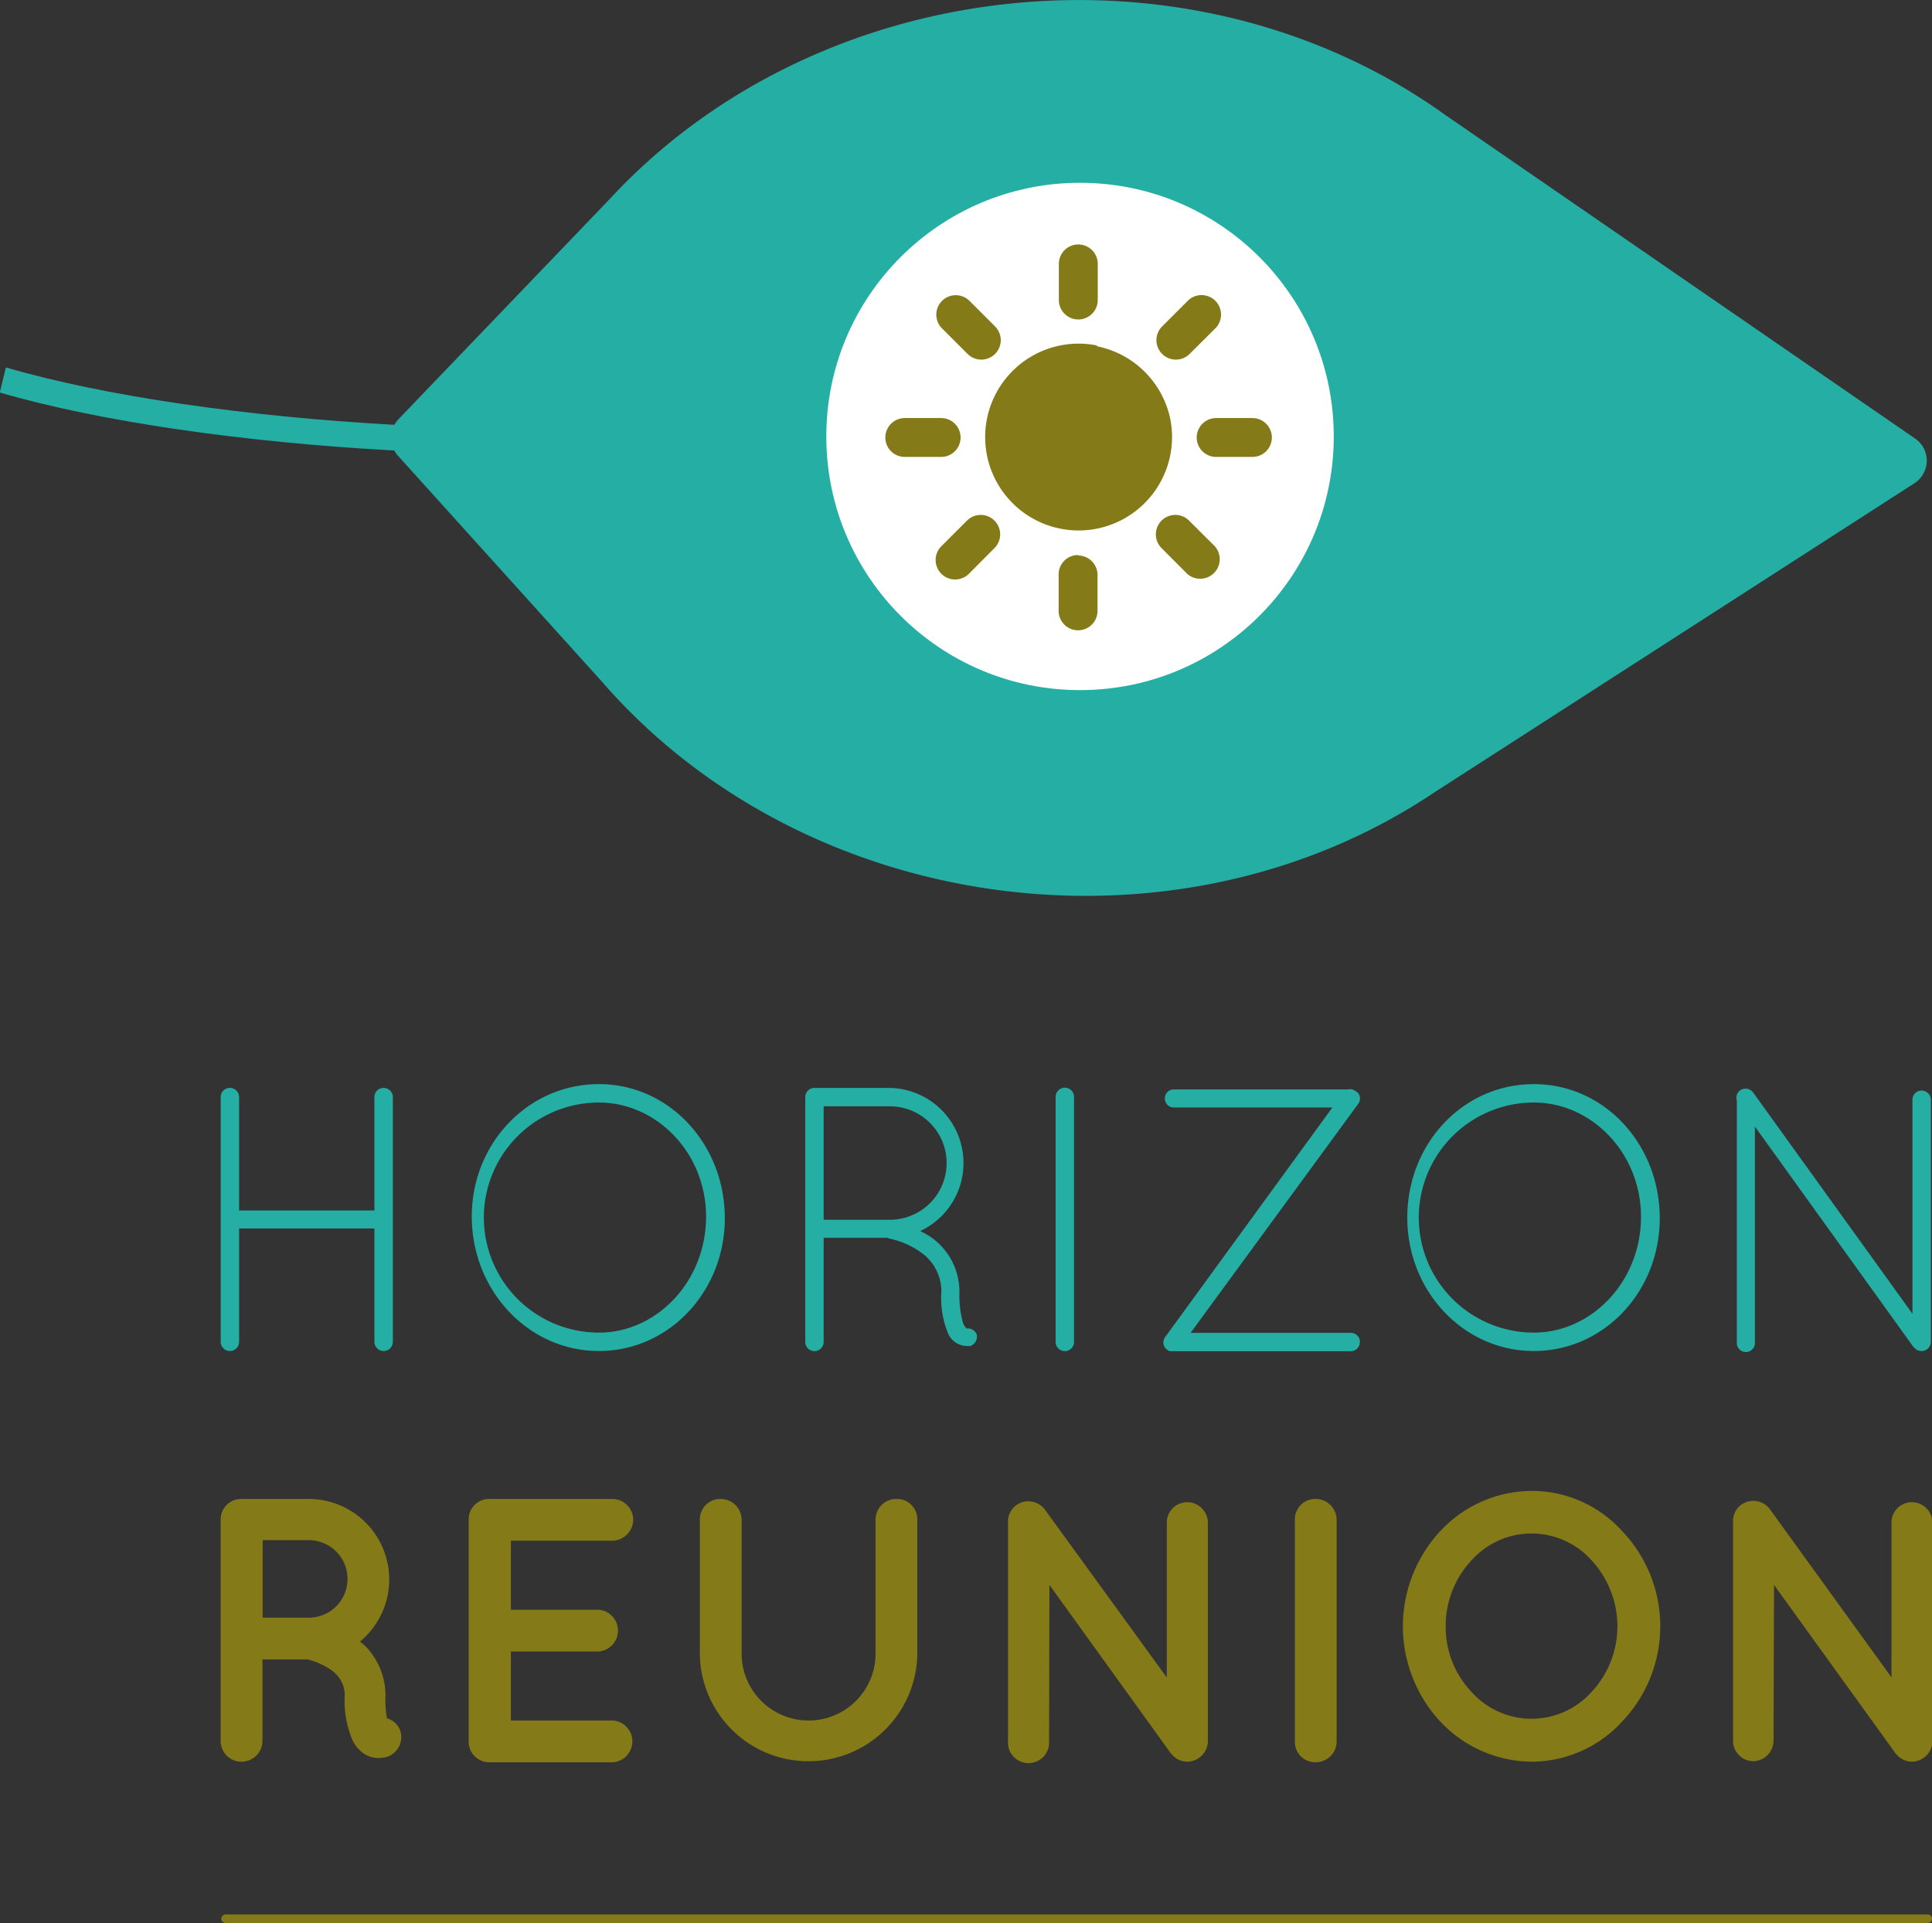
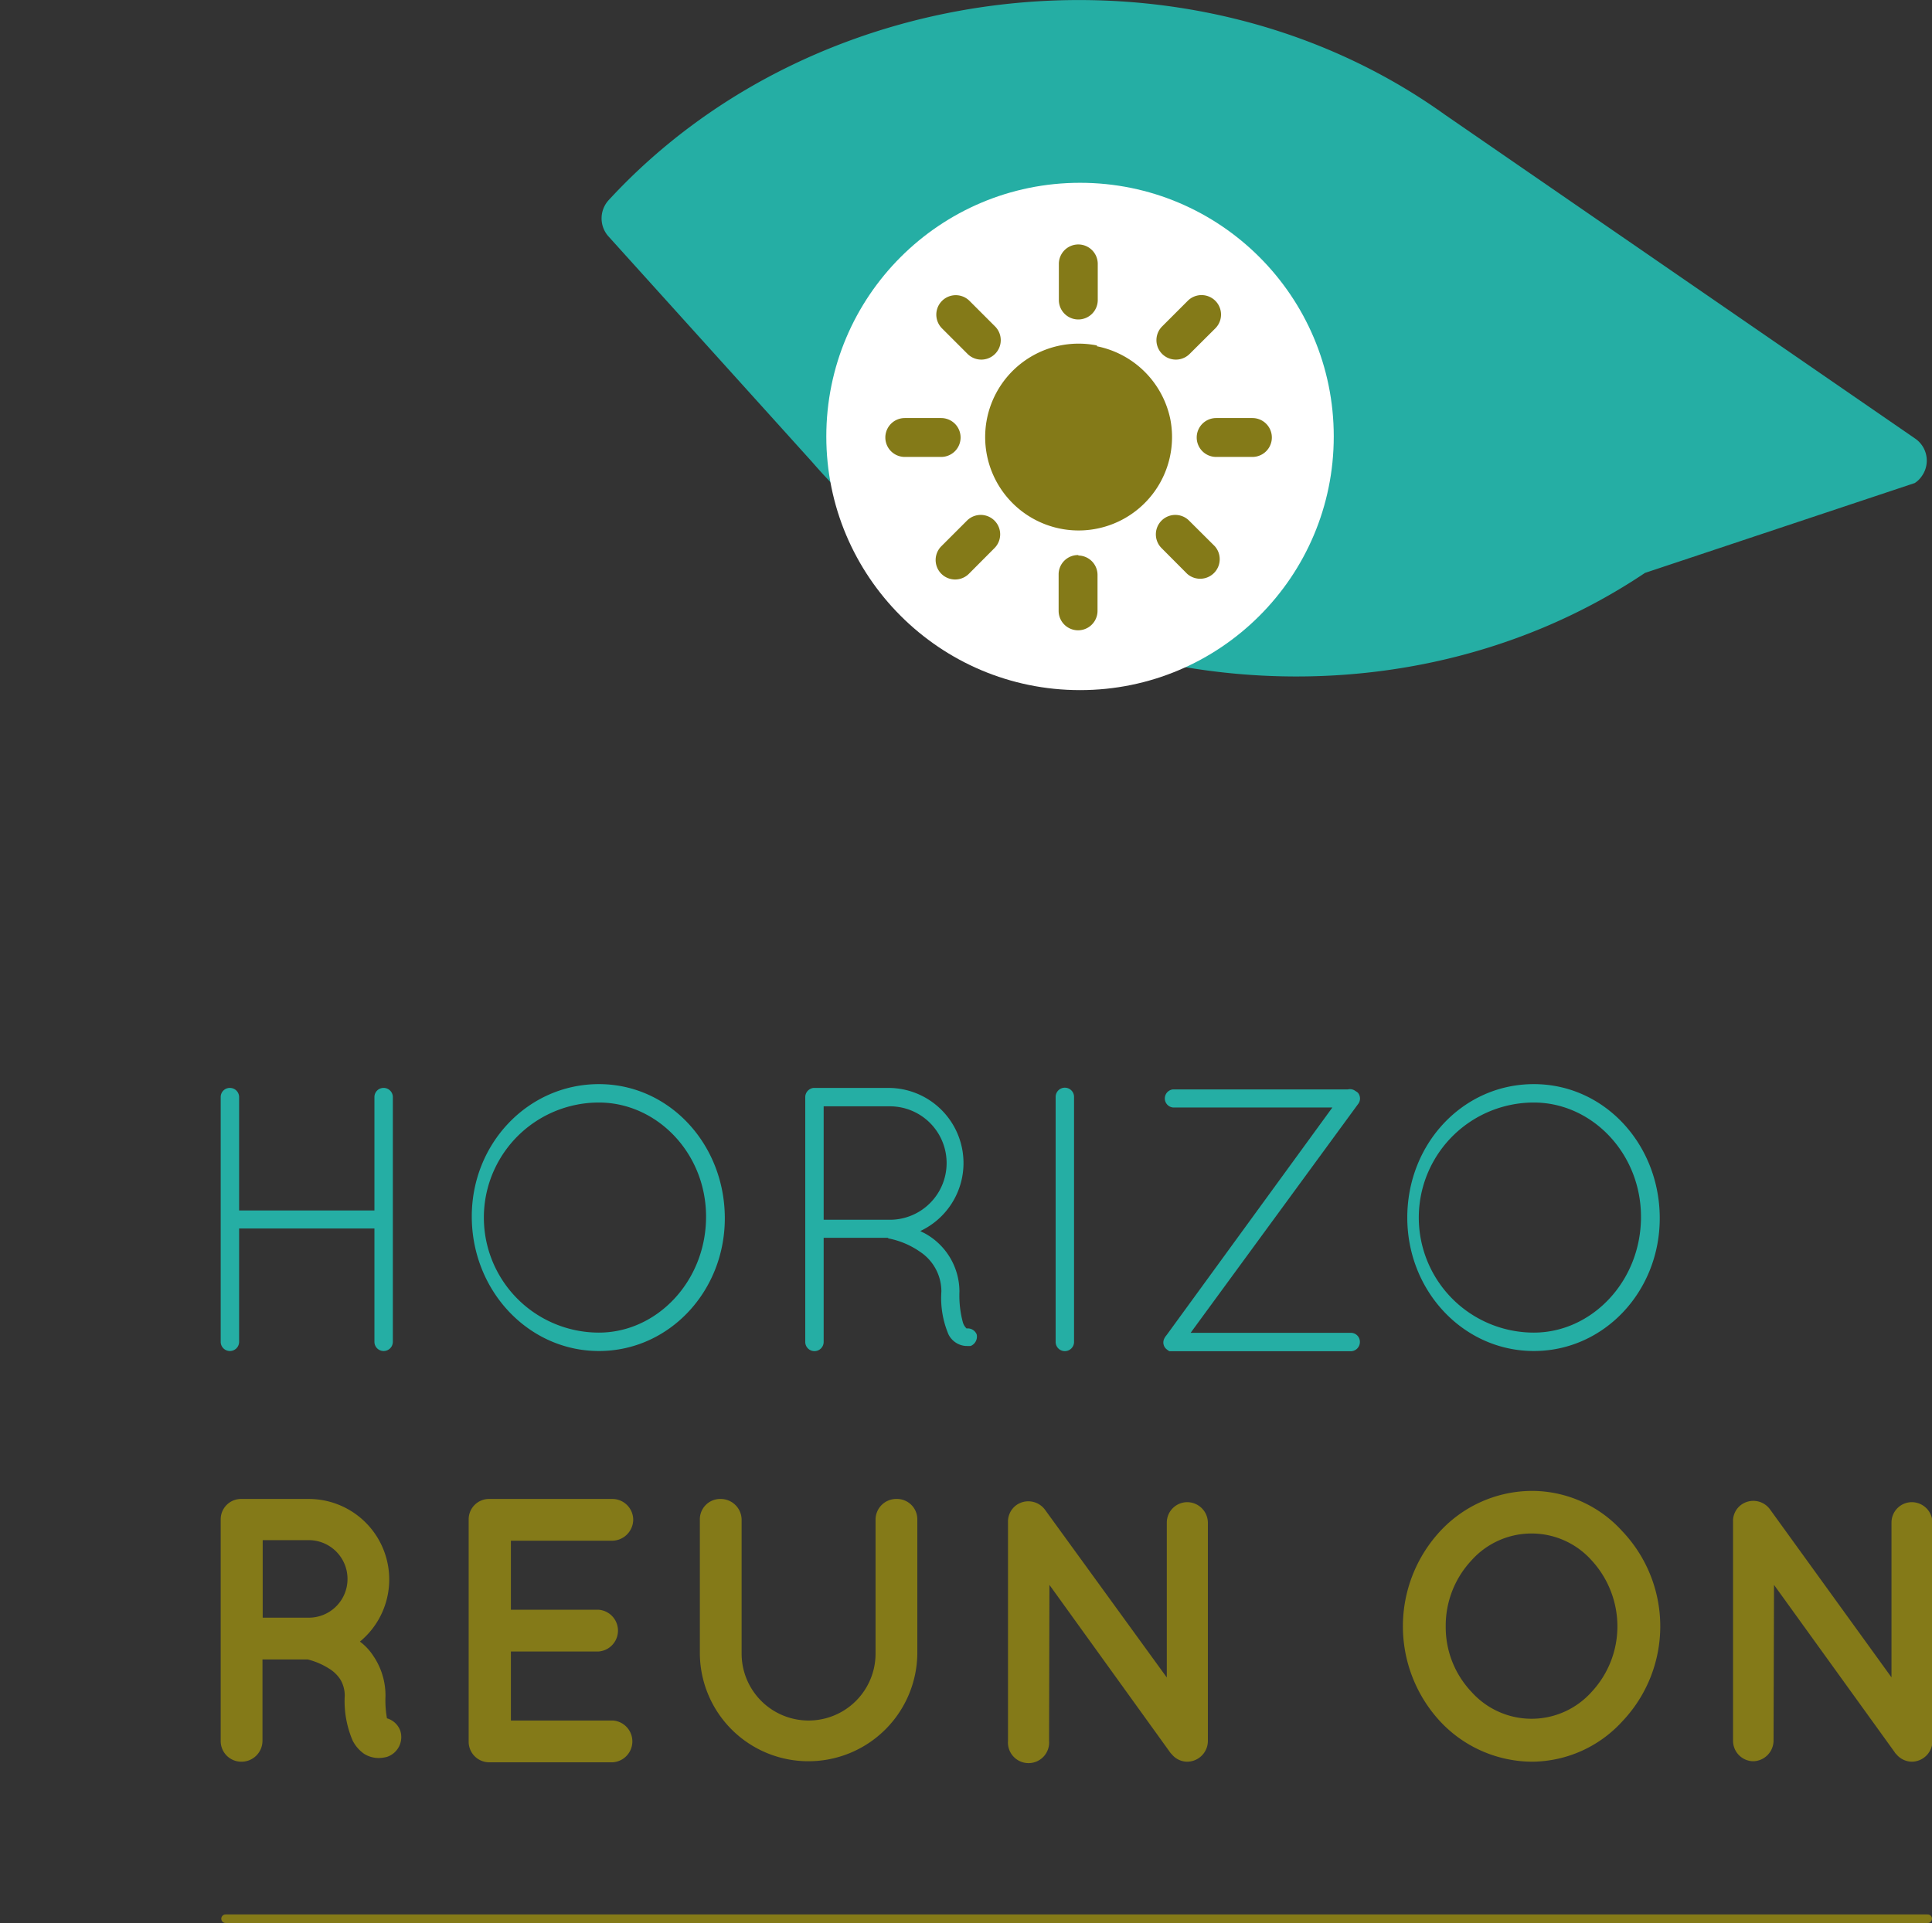
<svg xmlns="http://www.w3.org/2000/svg" id="Calque_1" data-name="Calque 1" viewBox="0 0 167.9 167.16">
  <rect x="0" y="0" width="167.9" height="167.16" fill="#333333" stroke="none" />
  <defs>
    <style>.cls-1{fill:#25aea4;}.cls-2{fill:#847a18;}.cls-3{fill:#fff;}.cls-4{fill:none;stroke:#847a18;stroke-linecap:round;stroke-miterlimit:10;stroke-width:0.74px;}</style>
  </defs>
  <title>LOGO HORIZON REUNION 2019-HD</title>
  <path class="cls-1" d="M103.14,191.69H91.38v9.86a.8.8,0,0,1-.82.79.8.8,0,0,1-.78-.79v-21.3a.79.79,0,0,1,.78-.78.8.8,0,0,1,.82.78v9.87h11.76v-9.87a.79.79,0,0,1,.78-.78.8.8,0,0,1,.82.78v21.3a.8.8,0,0,1-.82.79.8.8,0,0,1-.78-.79Z" transform="translate(-70.6 -84.9)" />
  <path class="cls-1" d="M122.65,179.14c6.1,0,10.91,5.2,10.94,11.6s-4.84,11.6-10.94,11.6-11-5.2-11.05-11.6S116.47,179.14,122.65,179.14Zm0,21.6c5,0,9.27-4.41,9.31-10s-4.28-10-9.31-10a10,10,0,0,0,0,20Z" transform="translate(-70.6 -84.9)" />
  <path class="cls-1" d="M152.41,197.17a4.13,4.13,0,0,0-1.86-3.46,7.19,7.19,0,0,0-2.65-1.14c-.1,0-.13-.07-.16-.07h-5.56v9.05a.8.8,0,0,1-1.6,0v-21.3a.81.81,0,0,1,.72-.78h6.54a6.53,6.53,0,0,1,2.74,12.44,3.34,3.34,0,0,0,.33.17,5.78,5.78,0,0,1,3.07,5.09,9,9,0,0,0,.29,2.65,1.21,1.21,0,0,0,.33.56.84.84,0,0,1,.88.52.88.88,0,0,1-.52,1,3.09,3.09,0,0,1-.4,0h-.06a1.82,1.82,0,0,1-1.47-1A8.12,8.12,0,0,1,152.41,197.17Zm-4.57-16.1h-5.66v9.86H148a4.93,4.93,0,0,0-.13-9.86Z" transform="translate(-70.6 -84.9)" />
  <path class="cls-1" d="M162.34,180.25a.8.8,0,0,1,1.6,0v21.3a.8.8,0,0,1-1.6,0Z" transform="translate(-70.6 -84.9)" />
  <path class="cls-1" d="M171.78,201.26a1.29,1.29,0,0,1,.2-.3l14.41-19.79H172.53a.79.79,0,0,1,0-1.57h15.2a.77.77,0,0,1,.65.13,1.38,1.38,0,0,1,.23.16.78.78,0,0,1,0,1l-14.54,19.87H188a.78.78,0,0,1,.78.81.8.8,0,0,1-.78.79H172.47c-.07,0-.16,0-.23,0a.67.67,0,0,1-.2-.13A.76.76,0,0,1,171.78,201.26Z" transform="translate(-70.6 -84.9)" />
  <path class="cls-1" d="M203.9,179.14c6.11,0,10.91,5.2,10.94,11.6s-4.83,11.6-10.94,11.6-11-5.2-11-11.6S197.72,179.14,203.9,179.14Zm0,21.6c5,0,9.28-4.41,9.31-10s-4.28-10-9.31-10a10,10,0,0,0,0,20Z" transform="translate(-70.6 -84.9)" />
-   <path class="cls-1" d="M223.11,182.83v18.72a.79.79,0,1,1-1.57,0v-21a.78.78,0,0,1,.3-.88.82.82,0,0,1,1.11.19L236.8,199.1V180.48a.79.79,0,0,1,.78-.78.8.8,0,0,1,.82.78v21.07a.8.8,0,0,1-.82.79.75.75,0,0,1-.62-.3s-.1-.06-.13-.13Z" transform="translate(-70.6 -84.9)" />
  <path class="cls-2" d="M105.38,235.33a1.81,1.81,0,0,1-1.15,2.29,3,3,0,0,1-.71.1h0a2.4,2.4,0,0,1-1.27-.36,3.15,3.15,0,0,1-1-1.15,8.73,8.73,0,0,1-.69-3.92,2.74,2.74,0,0,0-.39-1.41,3.08,3.08,0,0,0-1-.95,6.32,6.32,0,0,0-1.83-.78H93.41v7.09a1.82,1.82,0,0,1-1.83,1.8,1.79,1.79,0,0,1-1.8-1.8V217a1.77,1.77,0,0,1,1.8-1.8h5.85a7,7,0,0,1,4.45,12.4,4.73,4.73,0,0,1,1.14,1.21,6.11,6.11,0,0,1,1.08,3.53,8.79,8.79,0,0,0,.13,1.93A1.74,1.74,0,0,1,105.38,235.33Zm-4.58-13.15a3.37,3.37,0,0,0-3.37-3.4h-4v6.74h4A3.36,3.36,0,0,0,100.8,222.18Z" transform="translate(-70.6 -84.9)" />
  <path class="cls-2" d="M111.33,236.24V217a1.77,1.77,0,0,1,1.8-1.8h10.7a1.82,1.82,0,0,1,1.8,1.8,1.85,1.85,0,0,1-1.8,1.83H115v6h7.62a1.82,1.82,0,0,1,0,3.63H115v6h8.87a1.82,1.82,0,0,1,0,3.63h-10.6c-.07,0-.07,0-.07,0l0,0A1.79,1.79,0,0,1,111.33,236.24Z" transform="translate(-70.6 -84.9)" />
  <path class="cls-2" d="M140.87,238a9.43,9.43,0,0,1-9.45-9.45V217a1.77,1.77,0,0,1,1.79-1.8,1.82,1.82,0,0,1,1.84,1.8v11.64a5.82,5.82,0,1,0,11.64,0V217a1.8,1.8,0,0,1,1.83-1.8,1.77,1.77,0,0,1,1.8,1.8v11.64A9.46,9.46,0,0,1,140.87,238Z" transform="translate(-70.6 -84.9)" />
  <path class="cls-2" d="M161.77,236.24a1.79,1.79,0,1,1-3.57,0v-19a1.77,1.77,0,0,1,.72-1.5,1.8,1.8,0,0,1,2.49.39L172,230.72V217.24a1.78,1.78,0,0,1,1.77-1.76,1.8,1.8,0,0,1,1.8,1.76v19a1.81,1.81,0,0,1-1.8,1.8,1.75,1.75,0,0,1-1.34-.65,1,1,0,0,1-.17-.2l-10.46-14.52Z" transform="translate(-70.6 -84.9)" />
-   <path class="cls-2" d="M183.13,217a1.77,1.77,0,0,1,1.8-1.8,1.82,1.82,0,0,1,1.83,1.8v19.29a1.82,1.82,0,0,1-1.83,1.8,1.77,1.77,0,0,1-1.8-1.8Z" transform="translate(-70.6 -84.9)" />
  <path class="cls-2" d="M211.58,218a12,12,0,0,1,0,16.54,10.7,10.7,0,0,1-7.82,3.5,11,11,0,0,1-8-3.5,12.17,12.17,0,0,1,0-16.54,10.93,10.93,0,0,1,8-3.5A10.59,10.59,0,0,1,211.58,218Zm-.42,8.27a8.48,8.48,0,0,0-2.23-5.72,7,7,0,0,0-10.46,0,8.3,8.3,0,0,0-2.23,5.72,8.17,8.17,0,0,0,2.23,5.69,7,7,0,0,0,10.46,0A8.35,8.35,0,0,0,211.16,226.27Z" transform="translate(-70.6 -84.9)" />
  <path class="cls-2" d="M224.73,236.24A1.81,1.81,0,0,1,223,238a1.78,1.78,0,0,1-1.79-1.8v-19a1.74,1.74,0,0,1,.72-1.5,1.79,1.79,0,0,1,2.48.39l10.57,14.62V217.24a1.77,1.77,0,0,1,1.76-1.76,1.8,1.8,0,0,1,1.8,1.76v19a1.81,1.81,0,0,1-1.8,1.8,1.79,1.79,0,0,1-1.34-.65.7.7,0,0,1-.16-.2l-10.47-14.52Z" transform="translate(-70.6 -84.9)" />
-   <path class="cls-1" d="M196.17,94.87c-22-15.77-54.31-12.47-72.64,7.39l-18.29,19.07a2.35,2.35,0,0,0-.06,3.18l17.7,19.61c17.73,20.44,49.92,24.73,72.39,9.65L237,126.89a2.17,2.17,0,0,0,.64-.64A2.32,2.32,0,0,0,237,123Z" transform="translate(-70.6 -84.9)" />
+   <path class="cls-1" d="M196.17,94.87c-22-15.77-54.31-12.47-72.64,7.39a2.35,2.35,0,0,0-.06,3.18l17.7,19.61c17.73,20.44,49.92,24.73,72.39,9.65L237,126.89a2.17,2.17,0,0,0,.64-.64A2.32,2.32,0,0,0,237,123Z" transform="translate(-70.6 -84.9)" />
  <circle class="cls-3" cx="93.86" cy="37.94" r="22.05" />
-   <path class="cls-1" d="M138.58,122.85c-18.13,3.12-50.33,1.32-68-3.83l.53-2.18c17.44,5.09,49.27,6.89,67.16,3.79" transform="translate(-70.6 -84.9)" />
  <path class="cls-2" d="M154.69,115.67a1.69,1.69,0,0,0,2.39-2.39l-2.23-2.23a1.69,1.69,0,0,0-2.39,2.39Zm24.75,5.57h-3.15a1.69,1.69,0,1,0,0,3.38h3.15a1.69,1.69,0,1,0,0-3.38Zm-15.1-8.57A1.69,1.69,0,0,0,166,111v-3.16a1.69,1.69,0,1,0-3.38,0V111A1.69,1.69,0,0,0,164.34,112.67Zm9.64,3,2.24-2.23a1.69,1.69,0,0,0-2.4-2.39l-2.23,2.23a1.69,1.69,0,0,0,2.39,2.39Zm-19.9,7.26a1.69,1.69,0,0,0-1.69-1.69h-3.16a1.69,1.69,0,1,0,0,3.38h3.16A1.69,1.69,0,0,0,154.08,122.93Zm11.85-8a8.12,8.12,0,1,0,6.37,6.38A8.14,8.14,0,0,0,165.93,115Zm8,15.22a1.69,1.69,0,0,0-2.39,2.39l2.23,2.24a1.7,1.7,0,0,0,2.4-2.4Zm-19.29,0-2.23,2.23a1.69,1.69,0,1,0,2.39,2.4l2.23-2.24a1.69,1.69,0,0,0-2.39-2.39Zm9.65,3a1.68,1.68,0,0,0-1.69,1.69V138a1.69,1.69,0,1,0,3.38,0v-3.15A1.69,1.69,0,0,0,164.34,133.19Z" transform="translate(-70.6 -84.9)" />
  <line class="cls-4" x1="19.6" y1="166.79" x2="167.53" y2="166.79" />
</svg>